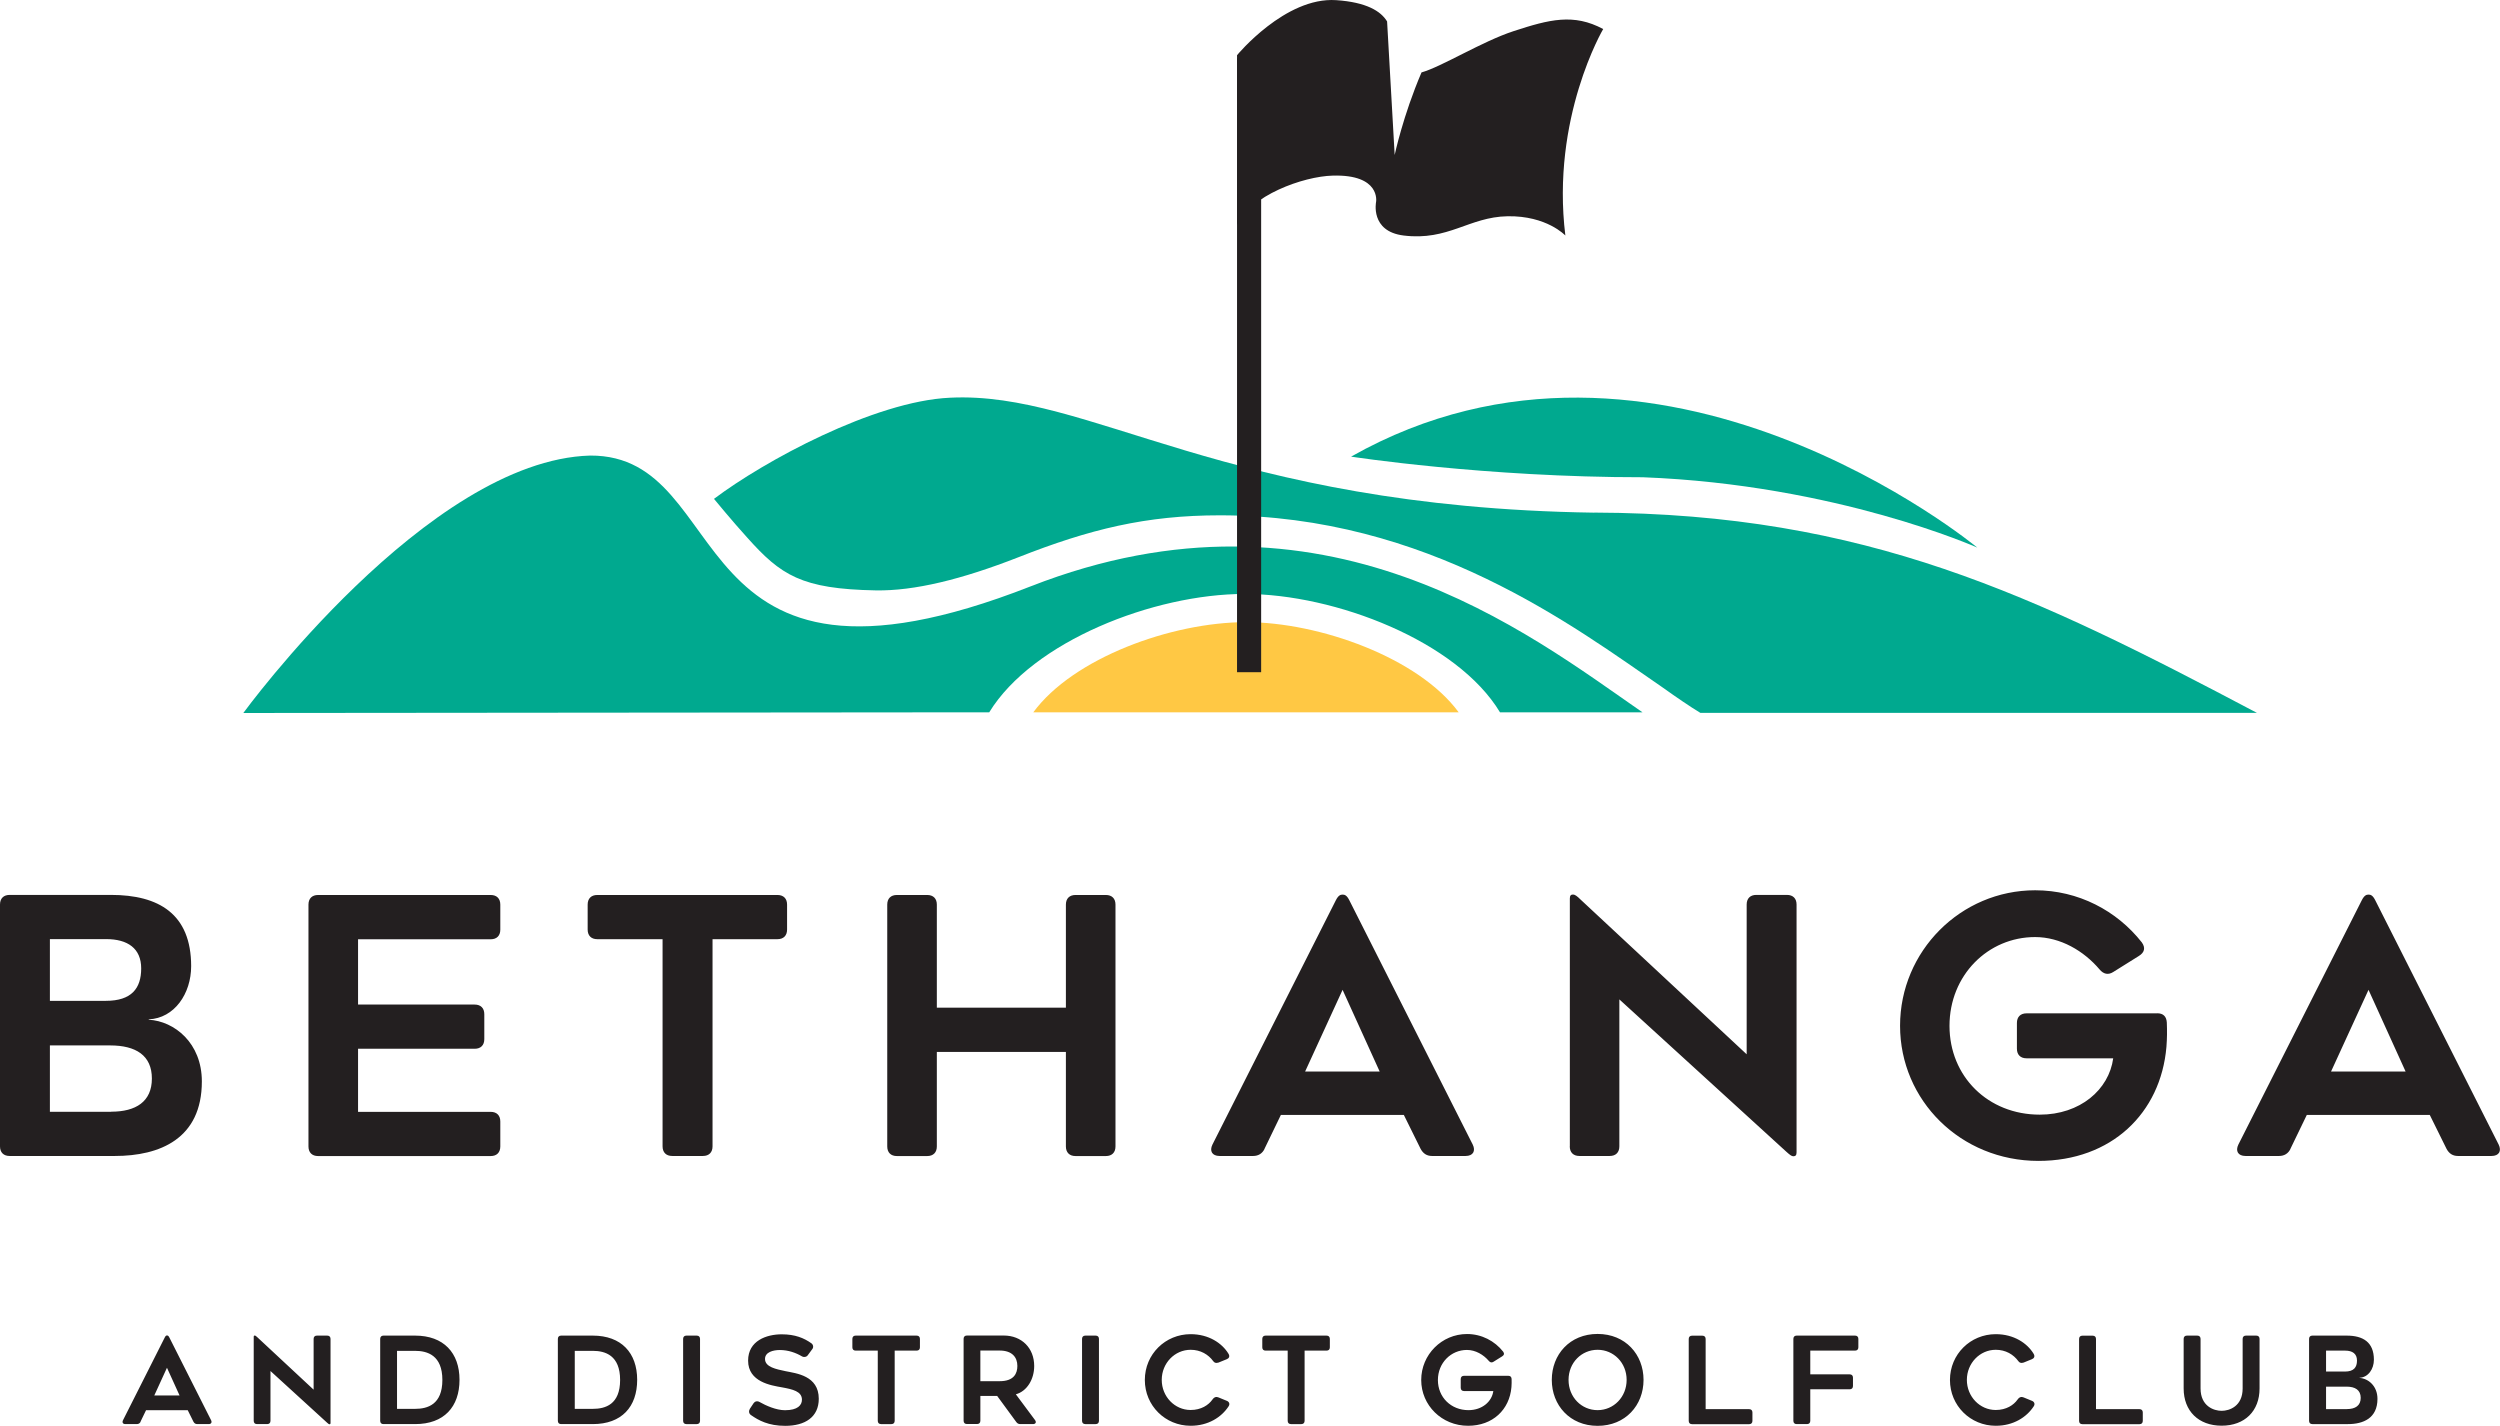
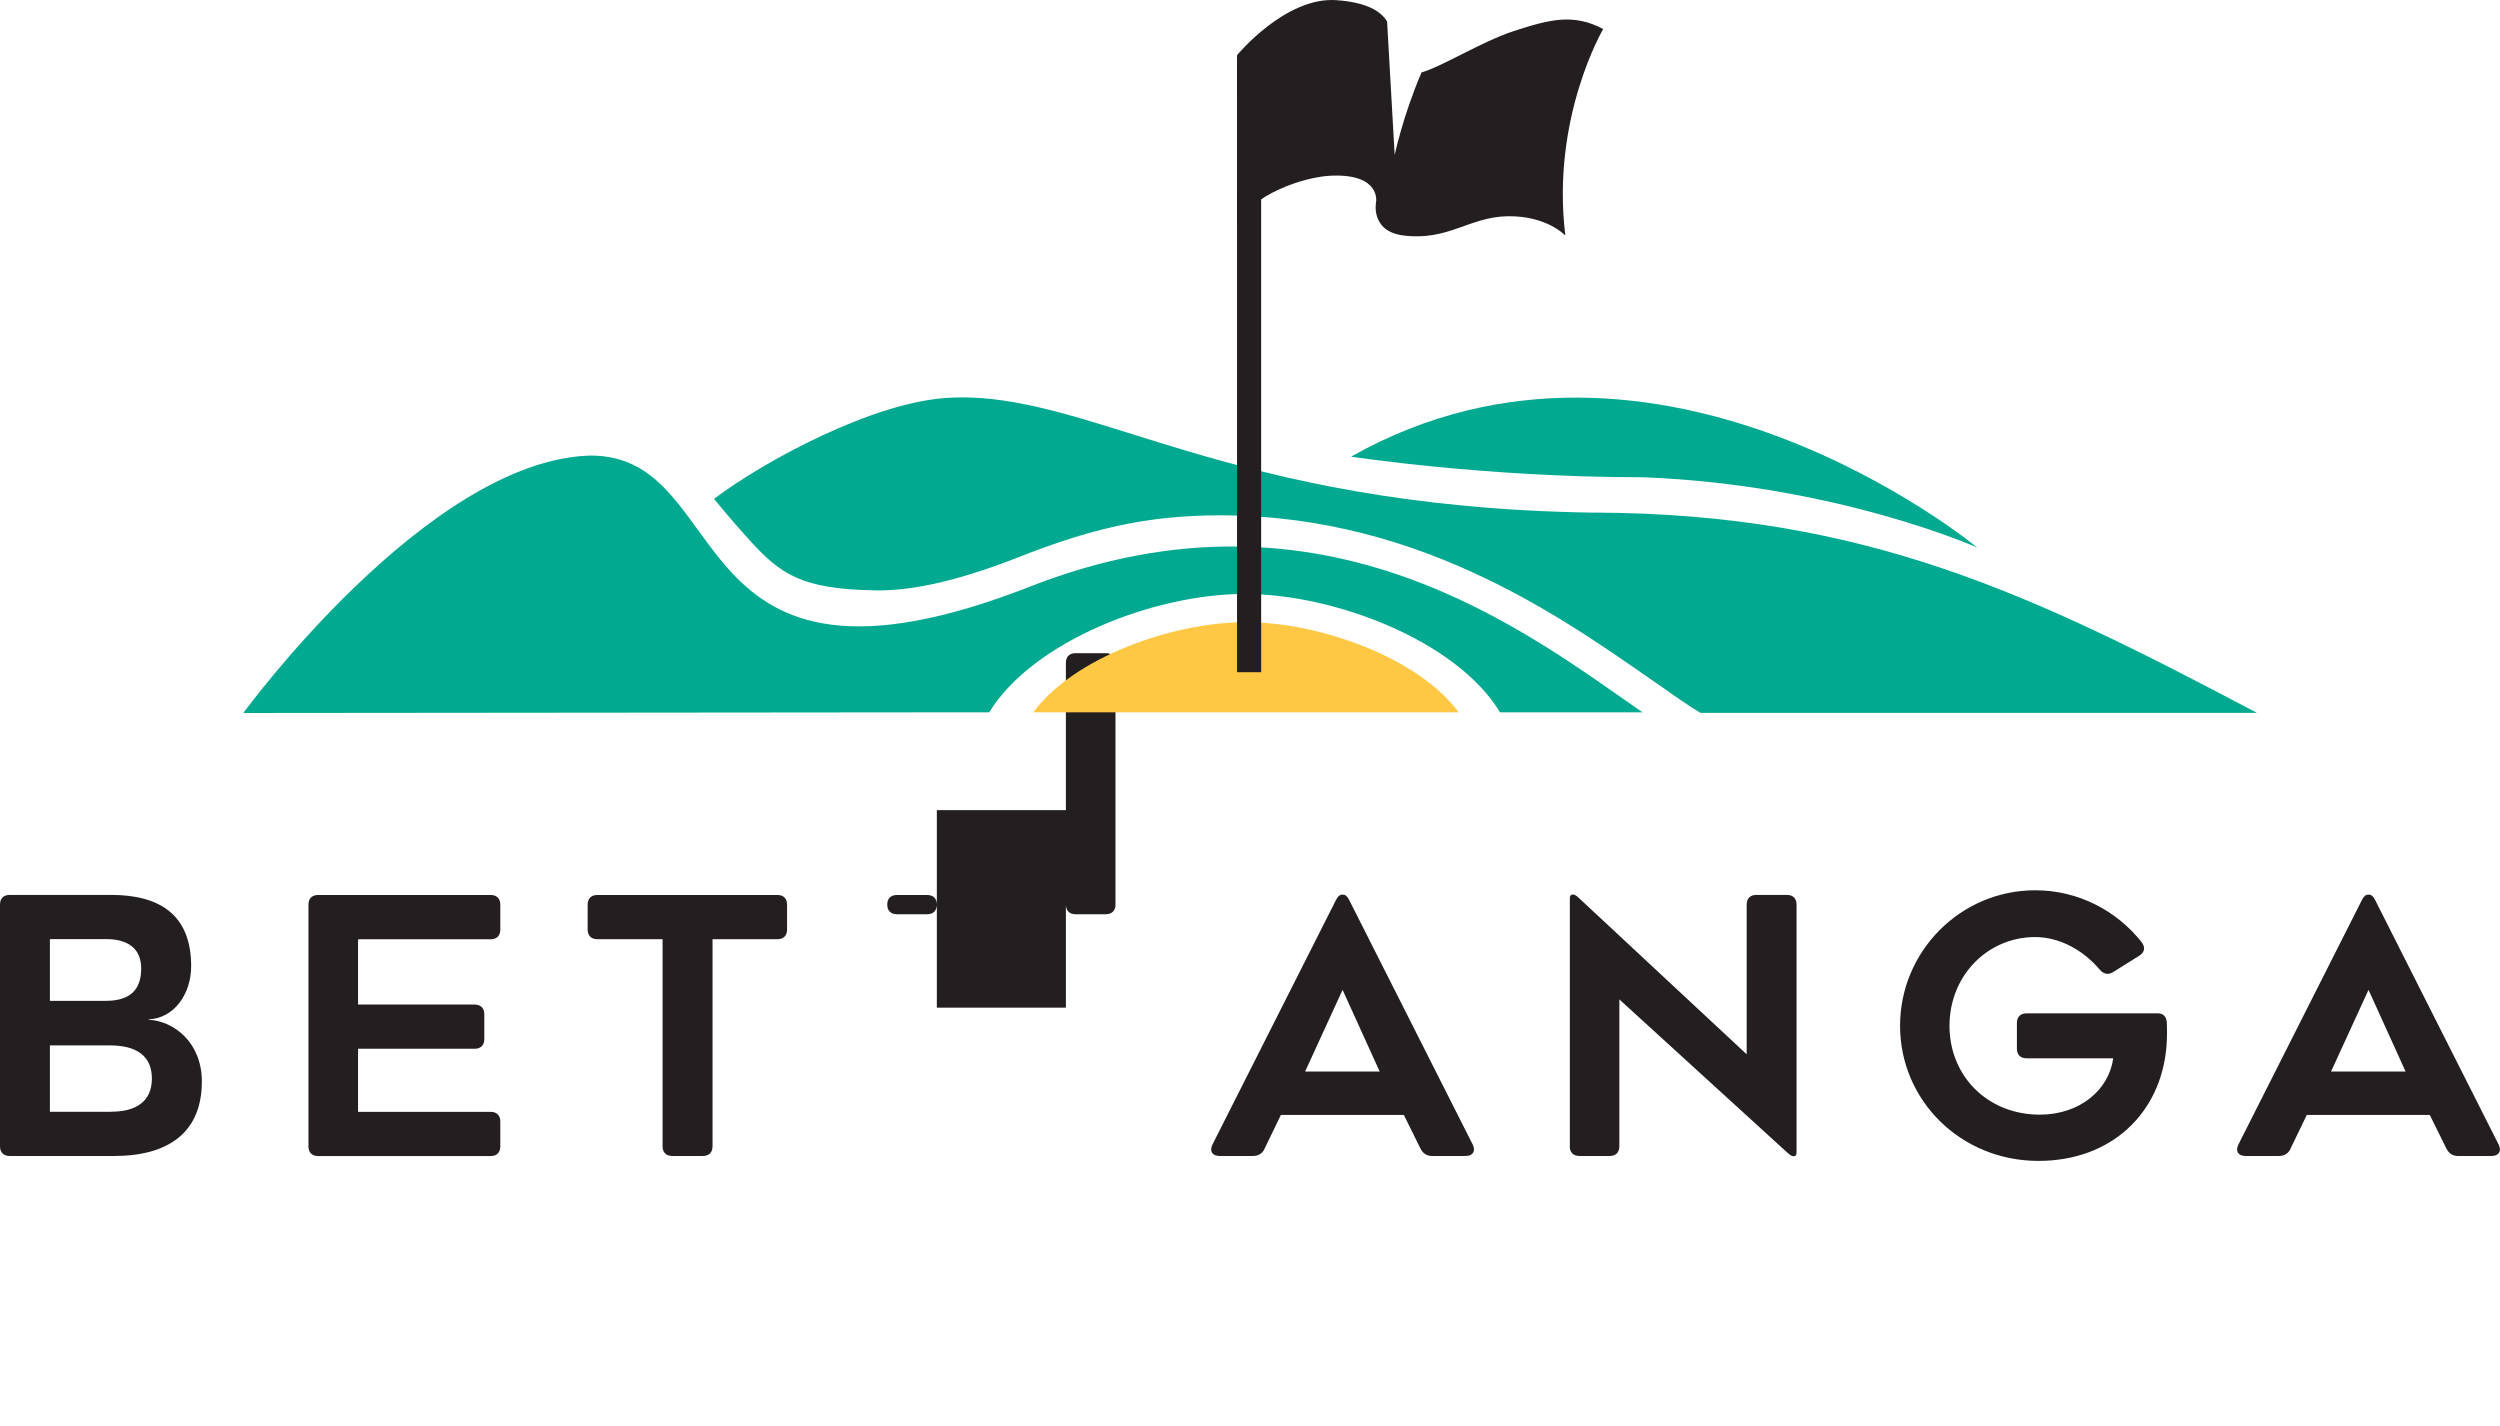
<svg xmlns="http://www.w3.org/2000/svg" id="Layer_1" data-name="Layer 1" viewBox="0 0 329.7 188.04">
  <defs>
    <style>      .cls-1 {        fill: #231f20;      }      .cls-1, .cls-2, .cls-3 {        stroke-width: 0px;      }      .cls-2 {        fill: #00a98f;      }      .cls-3 {        fill: #ffc844;      }    </style>
  </defs>
  <g>
-     <path class="cls-1" d="M309.5,185.84h-2.74v-2.97h2.7c1.15,0,1.87.45,1.87,1.48s-.72,1.48-1.82,1.48M306.76,180.88v-2.76h2.52c.96,0,1.56.41,1.56,1.31s-.43,1.45-1.58,1.45h-2.5ZM313.07,179.33c0-2.34-1.45-3.19-3.59-3.19h-4.53c-.27,0-.43.16-.43.43v10.81c0,.27.16.43.43.43h4.7c2.01,0,3.89-.77,3.89-3.33,0-1.72-1.23-2.69-2.37-2.76v-.02c1.15-.05,1.9-1.15,1.9-2.38M292.99,188.02c3.05,0,5-1.93,5-4.91v-6.54c0-.27-.16-.43-.43-.43h-1.37c-.27,0-.43.16-.43.43v6.54c0,2.34-1.74,2.95-2.77,2.95s-2.78-.61-2.78-2.95v-6.54c0-.27-.16-.43-.43-.43h-1.37c-.27,0-.43.16-.43.43v6.54c0,2.98,1.97,4.91,5.01,4.91M276.42,185.84v-9.26c0-.27-.16-.43-.43-.43h-1.37c-.27,0-.43.16-.43.43v10.81c0,.27.16.43.43.43h7.54c.27,0,.43-.16.43-.43v-1.12c0-.27-.16-.43-.43-.43h-5.74ZM266.84,179.71l1.13-.46c.26-.1.45-.35.22-.72-.84-1.39-2.6-2.58-4.99-2.58-3.33,0-6.04,2.64-6.04,6.04s2.71,6.04,6.04,6.04c2.31,0,4.07-1.12,5.01-2.57.21-.32.05-.61-.24-.72l-1.1-.45c-.27-.11-.54-.08-.8.29-.51.72-1.48,1.37-2.87,1.37-2.1,0-3.81-1.77-3.81-3.97s1.71-3.97,3.81-3.97c1.31,0,2.34.62,2.98,1.5.14.22.41.29.65.19M245.08,177.69v-1.12c0-.27-.16-.43-.43-.43h-7.71c-.27,0-.43.16-.43.43v10.81c0,.27.16.43.43.43h1.37c.27,0,.43-.16.43-.43v-4.16h5.2c.27,0,.43-.16.43-.43v-1.11c0-.27-.16-.43-.43-.43h-5.2v-3.13h5.91c.27,0,.43-.16.43-.43M224.94,185.84v-9.26c0-.27-.16-.43-.43-.43h-1.37c-.27,0-.43.16-.43.43v10.81c0,.27.16.43.43.43h7.54c.27,0,.43-.16.43-.43v-1.12c0-.27-.16-.43-.43-.43h-5.74ZM210.69,178.01c2.12,0,3.83,1.71,3.83,3.97s-1.71,3.99-3.83,3.99-3.83-1.71-3.83-3.99,1.72-3.97,3.83-3.97M210.69,188.04c3.67,0,6.06-2.71,6.06-6.06s-2.39-6.06-6.06-6.06-6.04,2.72-6.04,6.06,2.39,6.06,6.04,6.06M198.91,181.44h-5.84c-.27,0-.43.16-.43.43v1.15c0,.27.16.43.43.43h3.87c-.19,1.4-1.48,2.52-3.28,2.52-2.31,0-4.03-1.71-4.03-3.97s1.72-3.97,3.83-3.97c1.13,0,2.18.62,2.89,1.45.18.21.38.26.61.11l1.15-.72c.26-.16.3-.37.13-.61-1.12-1.42-2.84-2.33-4.77-2.33-3.33,0-6.04,2.72-6.04,6.06s2.71,6.04,6.18,6.04c3.25,0,5.47-2.12,5.72-5.1.03-.4.03-.7.02-1.08-.02-.27-.16-.41-.43-.41M174.95,176.14h-8.05c-.27,0-.43.16-.43.43v1.12c0,.27.16.43.43.43h2.92v9.26c0,.27.16.43.43.43h1.37c.27,0,.43-.16.43-.43v-9.26h2.9c.27,0,.43-.16.43-.43v-1.12c0-.27-.16-.43-.43-.43M160.66,179.71l1.13-.46c.26-.1.45-.35.22-.72-.84-1.39-2.6-2.58-4.99-2.58-3.33,0-6.04,2.64-6.04,6.04s2.71,6.04,6.04,6.04c2.31,0,4.07-1.12,5.01-2.57.21-.32.05-.61-.24-.72l-1.1-.45c-.27-.11-.54-.08-.8.29-.51.72-1.48,1.37-2.87,1.37-2.1,0-3.81-1.77-3.81-3.97s1.71-3.97,3.81-3.97c1.31,0,2.34.62,2.98,1.5.14.22.41.29.65.19M144.5,176.14h-1.37c-.27,0-.43.16-.43.43v10.81c0,.27.16.43.43.43h1.37c.27,0,.43-.16.43-.43v-10.81c0-.27-.16-.43-.43-.43M129.29,182.15v-4.04h2.55c1.64,0,2.33.89,2.33,2.03,0,.99-.45,2.01-2.33,2.01h-2.55ZM129.29,184.1h2.22l2.52,3.44c.13.18.3.27.53.27h1.67c.35,0,.48-.24.27-.53l-2.53-3.4c1.47-.4,2.42-1.98,2.42-3.73,0-2.36-1.64-4.02-4.02-4.02h-4.86c-.27,0-.43.16-.43.43v10.81c0,.27.16.43.43.43h1.35c.27,0,.43-.16.43-.43v-3.28ZM120.89,176.14h-8.05c-.27,0-.43.16-.43.43v1.12c0,.27.16.43.43.43h2.92v9.26c0,.27.16.43.43.43h1.37c.27,0,.43-.16.43-.43v-9.26h2.9c.27,0,.43-.16.43-.43v-1.12c0-.27-.16-.43-.43-.43M99.38,185.06l-.48.72c-.16.26-.18.62.14.84,1,.7,2.31,1.42,4.51,1.42,2.63,0,4.43-1.16,4.43-3.57,0-3.06-2.98-3.35-4.38-3.64-1.23-.26-2.71-.54-2.71-1.61,0-.91,1.08-1.18,1.96-1.18,1.12,0,2.14.38,2.9.83.27.16.61.1.77-.13l.62-.84c.16-.21.13-.56-.14-.75-.97-.69-2.14-1.18-3.91-1.18-1.98,0-4.43.83-4.43,3.47,0,2.82,3.04,3.27,4.45,3.52,1.42.26,2.65.53,2.65,1.63,0,.72-.56,1.39-2.23,1.39-1.18,0-2.54-.62-3.35-1.08-.33-.19-.64-.08-.8.16M91.89,176.14h-1.37c-.27,0-.43.16-.43.43v10.81c0,.27.16.43.43.43h1.37c.27,0,.43-.16.43-.43v-10.81c0-.27-.16-.43-.43-.43M75.8,185.8v-7.65h2.38c1.63,0,3.6.59,3.6,3.84s-1.96,3.81-3.6,3.81h-2.38ZM74,187.81h4.18c3.81,0,5.85-2.28,5.85-5.84s-2.1-5.83-5.85-5.83h-4.18c-.27,0-.43.16-.43.43v10.81c0,.27.16.43.43.43M52.36,185.8v-7.65h2.38c1.63,0,3.6.59,3.6,3.84s-1.96,3.81-3.6,3.81h-2.38ZM50.57,187.81h4.18c3.81,0,5.85-2.28,5.85-5.84s-2.1-5.83-5.85-5.83h-4.18c-.27,0-.43.16-.43.43v10.81c0,.27.16.43.43.43M33.46,187.38c0,.27.16.43.43.43h1.35c.27,0,.43-.16.43-.43v-6.57l7.46,6.81c.16.14.24.21.32.21.1,0,.14-.05.14-.18v-11.08c0-.27-.16-.43-.43-.43h-1.37c-.27,0-.43.16-.43.43v6.7l-7.43-6.92c-.16-.16-.26-.22-.33-.22-.1,0-.14.05-.14.18v11.08ZM22.02,180.38l1.66,3.65h-3.33l1.67-3.65ZM18.53,187.49l.73-1.51h5.5l.75,1.51c.11.21.27.32.51.32h1.5c.33,0,.46-.22.32-.51l-5.51-10.92c-.11-.22-.21-.26-.3-.26s-.19.03-.3.26l-5.51,10.92c-.14.29-.02.51.32.51h1.5c.24,0,.41-.11.51-.32" />
-     <path class="cls-1" d="M312.36,130.54l4.89,10.77h-9.83l4.94-10.77ZM302.06,151.51l2.16-4.47h16.22l2.21,4.47c.33.61.8.94,1.51.94h4.42c.99,0,1.36-.66.94-1.51l-16.27-32.21c-.33-.66-.61-.75-.89-.75s-.56.1-.89.75l-16.27,32.21c-.42.85-.05,1.51.94,1.51h4.42c.7,0,1.22-.33,1.51-.94M284.47,133.64h-17.21c-.8,0-1.27.47-1.27,1.27v3.39c0,.8.47,1.27,1.27,1.27h11.43c-.56,4.14-4.37,7.43-9.69,7.43-6.82,0-11.9-5.03-11.9-11.71s5.08-11.71,11.29-11.71c3.34,0,6.44,1.83,8.51,4.28.52.61,1.13.75,1.79.33l3.39-2.12c.75-.47.89-1.08.38-1.79-3.29-4.18-8.37-6.87-14.06-6.87-9.83,0-17.82,8.04-17.82,17.87s7.99,17.82,18.25,17.82c9.59,0,16.13-6.26,16.88-15.05.09-1.18.09-2.07.05-3.2-.05-.8-.47-1.22-1.27-1.22M207.02,151.18c0,.8.47,1.27,1.27,1.27h4c.8,0,1.27-.47,1.27-1.27v-19.38l22.01,20.08c.47.42.7.61.94.61.28,0,.42-.14.42-.52v-32.68c0-.8-.47-1.27-1.27-1.27h-4.04c-.8,0-1.27.47-1.27,1.27v19.75l-21.91-20.41c-.47-.47-.75-.66-.99-.66-.28,0-.42.14-.42.52v32.68ZM177.06,130.54l4.89,10.77h-9.83l4.94-10.77ZM166.76,151.51l2.16-4.47h16.22l2.21,4.47c.33.61.8.94,1.51.94h4.42c.99,0,1.36-.66.94-1.51l-16.27-32.21c-.33-.66-.61-.75-.89-.75s-.56.1-.89.75l-16.27,32.21c-.42.85-.05,1.51.94,1.51h4.42c.7,0,1.22-.33,1.51-.94M140.57,119.3v13.59h-17.02v-13.59c0-.8-.47-1.27-1.27-1.27h-4c-.8,0-1.27.47-1.27,1.27v31.89c0,.8.47,1.27,1.27,1.27h4c.8,0,1.27-.47,1.27-1.27v-12.46h17.02v12.46c0,.8.47,1.27,1.27,1.27h4c.8,0,1.27-.47,1.27-1.27v-31.89c0-.8-.47-1.27-1.27-1.27h-4c-.8,0-1.27.47-1.27,1.27M102.52,118.03h-23.75c-.8,0-1.27.47-1.27,1.27v3.29c0,.8.47,1.27,1.27,1.27h8.61v27.32c0,.8.47,1.27,1.27,1.27h4.05c.8,0,1.27-.47,1.27-1.27v-27.32h8.56c.8,0,1.27-.47,1.27-1.27v-3.29c0-.8-.47-1.27-1.27-1.27M65.98,122.59v-3.29c0-.8-.47-1.27-1.27-1.27h-22.76c-.8,0-1.27.47-1.27,1.27v31.89c0,.8.47,1.27,1.27,1.27h22.76c.8,0,1.27-.47,1.27-1.27v-3.29c0-.8-.47-1.27-1.27-1.27h-17.49v-8.32h15.38c.8,0,1.27-.47,1.27-1.27v-3.29c0-.8-.47-1.27-1.27-1.27h-15.38v-8.61h17.49c.8,0,1.27-.47,1.27-1.27M14.67,146.62H6.58v-8.75h7.95c3.39,0,5.5,1.32,5.5,4.37s-2.12,4.37-5.36,4.37M6.58,131.99v-8.14h7.43c2.82,0,4.61,1.22,4.61,3.86s-1.27,4.28-4.66,4.28h-7.38ZM25.21,127.43c0-6.91-4.28-9.41-10.58-9.41H1.27c-.8,0-1.27.47-1.27,1.27v31.89c0,.8.47,1.27,1.27,1.27h13.87c5.93,0,11.48-2.26,11.48-9.83,0-5.08-3.62-7.95-7.01-8.14v-.05c3.39-.14,5.6-3.39,5.6-7.01" />
+     <path class="cls-1" d="M312.36,130.54l4.89,10.77h-9.83l4.94-10.77ZM302.06,151.51l2.16-4.47h16.22l2.21,4.47c.33.61.8.94,1.51.94h4.42c.99,0,1.36-.66.94-1.51l-16.27-32.21c-.33-.66-.61-.75-.89-.75s-.56.1-.89.75l-16.27,32.21c-.42.85-.05,1.51.94,1.51h4.42c.7,0,1.22-.33,1.51-.94M284.47,133.64h-17.21c-.8,0-1.27.47-1.27,1.27v3.39c0,.8.47,1.27,1.27,1.27h11.43c-.56,4.14-4.37,7.43-9.69,7.43-6.82,0-11.9-5.03-11.9-11.71s5.08-11.71,11.29-11.71c3.34,0,6.44,1.83,8.51,4.28.52.61,1.13.75,1.79.33l3.39-2.12c.75-.47.89-1.08.38-1.79-3.29-4.18-8.37-6.87-14.06-6.87-9.83,0-17.82,8.04-17.82,17.87s7.99,17.82,18.25,17.82c9.59,0,16.13-6.26,16.88-15.05.09-1.18.09-2.07.05-3.2-.05-.8-.47-1.22-1.27-1.22M207.02,151.18c0,.8.47,1.27,1.27,1.27h4c.8,0,1.27-.47,1.27-1.27v-19.38l22.01,20.08c.47.42.7.61.94.61.28,0,.42-.14.42-.52v-32.68c0-.8-.47-1.27-1.27-1.27h-4.04c-.8,0-1.27.47-1.27,1.27v19.75l-21.91-20.41c-.47-.47-.75-.66-.99-.66-.28,0-.42.14-.42.52v32.68ZM177.06,130.54l4.89,10.77h-9.83l4.94-10.77ZM166.76,151.51l2.16-4.47h16.22l2.21,4.47c.33.61.8.94,1.51.94h4.42c.99,0,1.36-.66.94-1.51l-16.27-32.21c-.33-.66-.61-.75-.89-.75s-.56.1-.89.75l-16.27,32.21c-.42.85-.05,1.51.94,1.51h4.42c.7,0,1.22-.33,1.51-.94M140.57,119.3v13.59h-17.02v-13.59c0-.8-.47-1.27-1.27-1.27h-4c-.8,0-1.27.47-1.27,1.27c0,.8.47,1.27,1.27,1.27h4c.8,0,1.27-.47,1.27-1.27v-12.46h17.02v12.46c0,.8.47,1.27,1.27,1.27h4c.8,0,1.27-.47,1.27-1.27v-31.89c0-.8-.47-1.27-1.27-1.27h-4c-.8,0-1.27.47-1.27,1.27M102.52,118.03h-23.75c-.8,0-1.27.47-1.27,1.27v3.29c0,.8.47,1.27,1.27,1.27h8.61v27.32c0,.8.47,1.27,1.27,1.27h4.05c.8,0,1.27-.47,1.27-1.27v-27.32h8.56c.8,0,1.27-.47,1.27-1.27v-3.29c0-.8-.47-1.27-1.27-1.27M65.98,122.59v-3.29c0-.8-.47-1.27-1.27-1.27h-22.76c-.8,0-1.27.47-1.27,1.27v31.89c0,.8.47,1.27,1.27,1.27h22.76c.8,0,1.27-.47,1.27-1.27v-3.29c0-.8-.47-1.27-1.27-1.27h-17.49v-8.32h15.38c.8,0,1.27-.47,1.27-1.27v-3.29c0-.8-.47-1.27-1.27-1.27h-15.38v-8.61h17.49c.8,0,1.27-.47,1.27-1.27M14.67,146.62H6.58v-8.75h7.95c3.39,0,5.5,1.32,5.5,4.37s-2.12,4.37-5.36,4.37M6.58,131.99v-8.14h7.43c2.82,0,4.61,1.22,4.61,3.86s-1.27,4.28-4.66,4.28h-7.38ZM25.21,127.43c0-6.91-4.28-9.41-10.58-9.41H1.27c-.8,0-1.27.47-1.27,1.27v31.89c0,.8.47,1.27,1.27,1.27h13.87c5.93,0,11.48-2.26,11.48-9.83,0-5.08-3.62-7.95-7.01-8.14v-.05c3.39-.14,5.6-3.39,5.6-7.01" />
    <path class="cls-2" d="M210.25,67.61c-49.02-.73-66.44-16.07-84.96-15.16-9.98.45-24.51,8.35-31.13,13.34,0,0,2.54,3.09,4.36,5.08,4.45,4.99,7.17,6.81,16.97,6.99,5.08.09,11.35-1.45,18.79-4.36,9.44-3.72,16.88-5.54,26.6-5.54,27.41,0,46.75,14.71,58.37,22.69,1.91,1.36,3.63,2.54,4.99,3.36h73.4c-29.36-15.51-51.5-26.29-87.38-26.41" />
    <path class="cls-2" d="M178.18,60.22s17.67,2.73,38.49,2.72c25.55.98,44.1,9.28,44.1,9.28,0,0-42.1-34.89-82.59-12" />
    <path class="cls-2" d="M32.07,94.03l95.85-.09h2.54c5.72-9.35,21.7-15.61,33.68-15.61s28.05,6.26,33.68,15.61h18.79c-14.98-10.35-41.94-31.77-80.69-16.61-47.02,18.43-38.58-17.34-58.09-17.25-21.44.62-45.74,33.95-45.74,33.95" />
    <path class="cls-3" d="M164.32,82.05c-9.8,0-22.78,4.72-28.05,11.89h56.1c-5.26-7.17-18.34-11.89-28.05-11.89" />
    <path class="cls-1" d="M211.43,3.83c-3.9-2.09-7.08-1.27-11.8.27-4.17,1.36-9.53,4.72-12.16,5.45-2.45,5.72-3.54,10.89-3.54,10.89l-1-17.61c-.82-1.36-2.72-2.54-6.72-2.81-6.72-.45-13.07,7.26-13.07,7.26.09,13.53,0,22.42,0,22.42,1.72-3.9,8.71-6.44,12.62-6.54,6.35-.18,5.72,3.45,5.72,3.45,0,0-.82,3.9,3.63,4.45,5.9.73,8.62-2.45,13.71-2.54,5.17-.09,7.62,2.54,7.62,2.54-1.91-15.52,4.99-27.23,4.99-27.23" />
  </g>
  <rect class="cls-1" x="163.14" y="7.68" width="3.18" height="80.97" />
</svg>